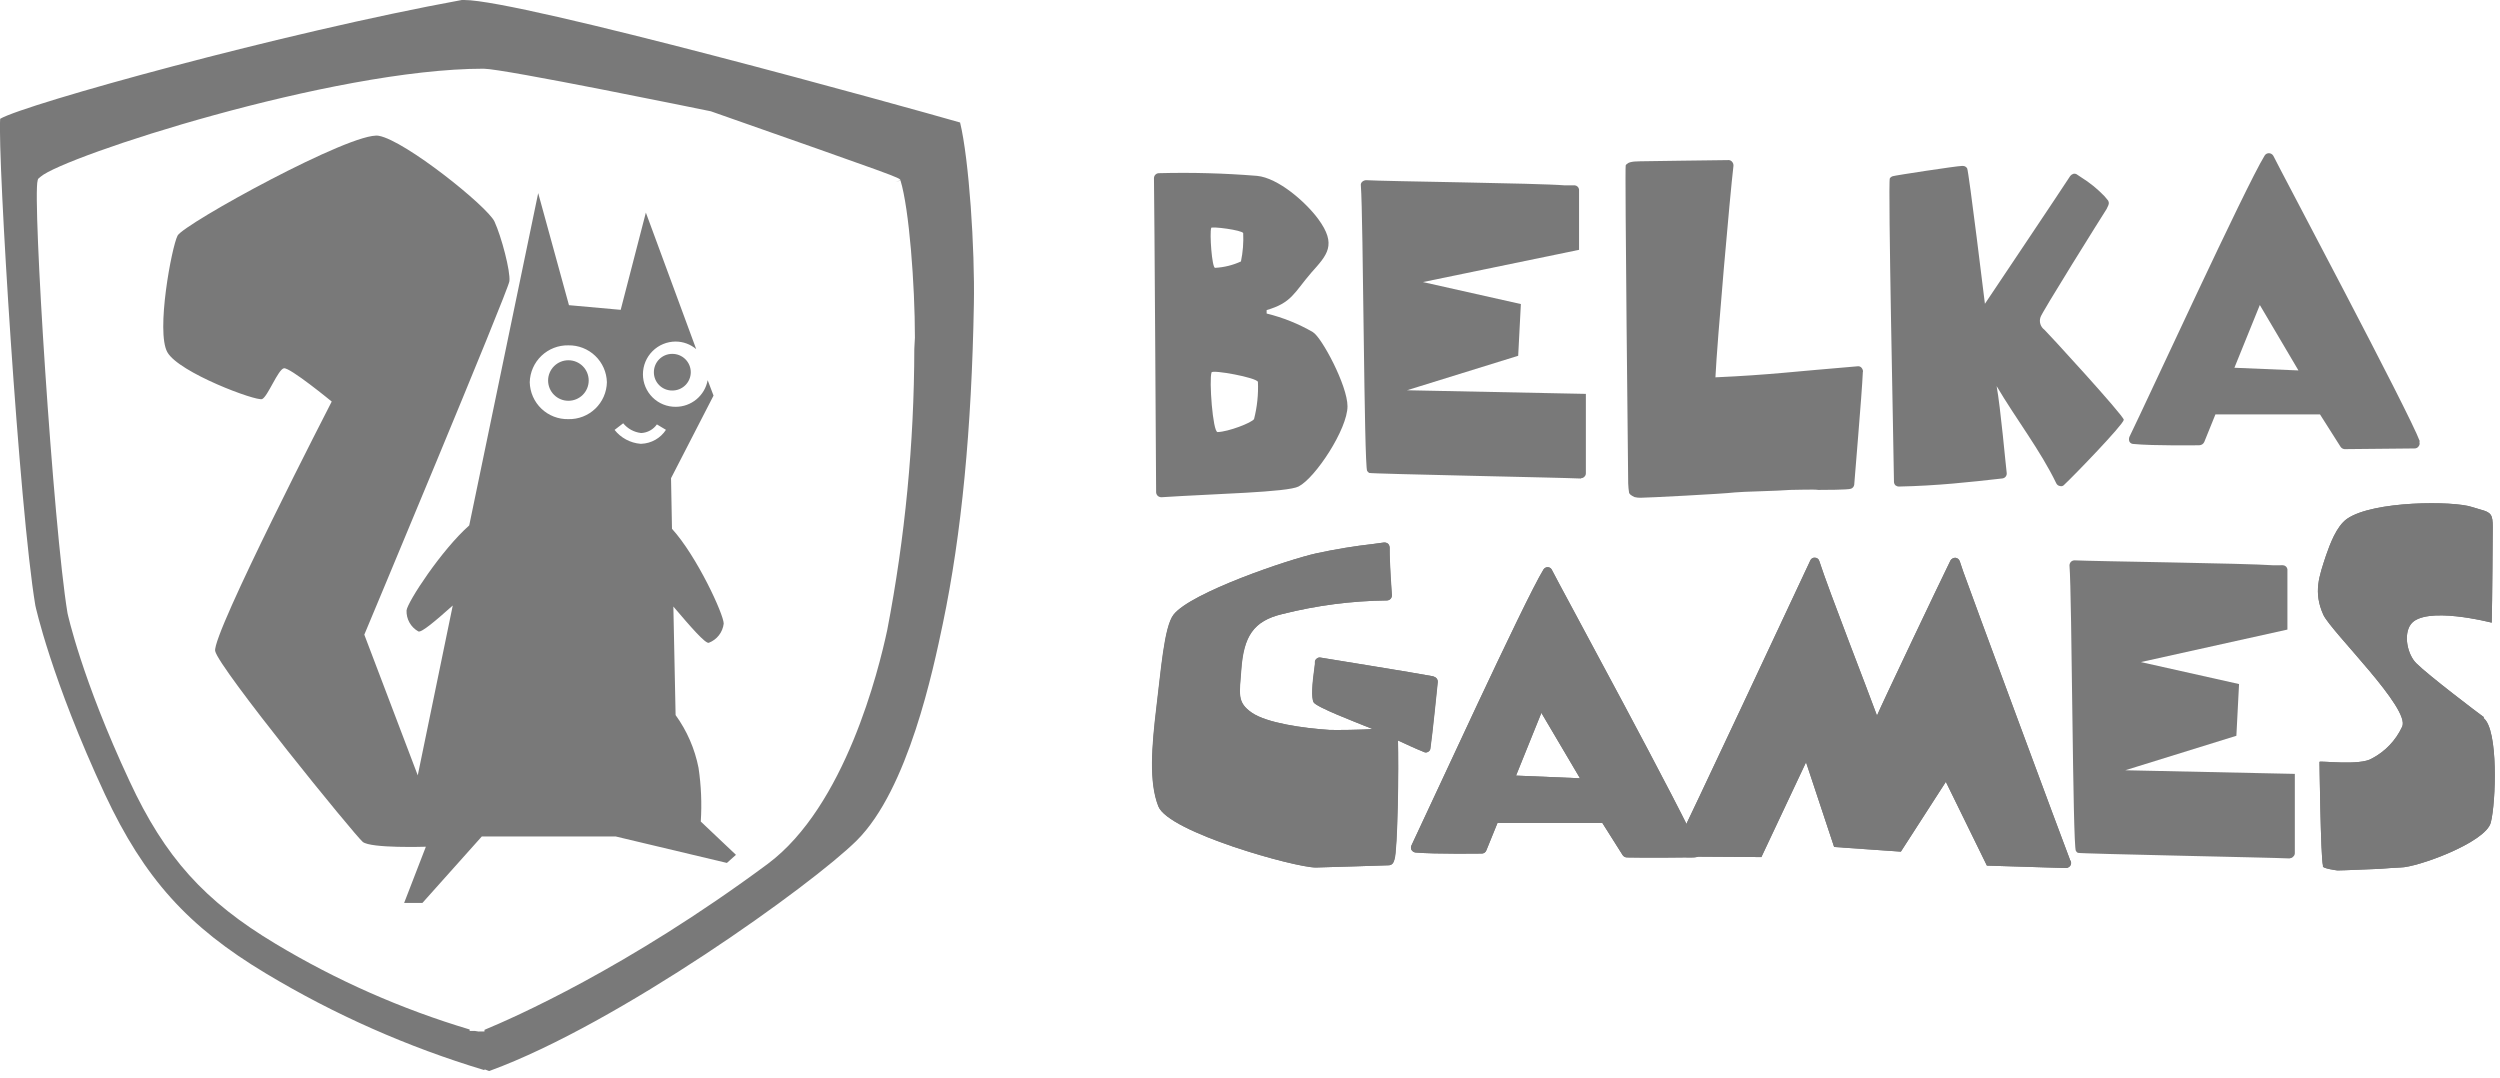
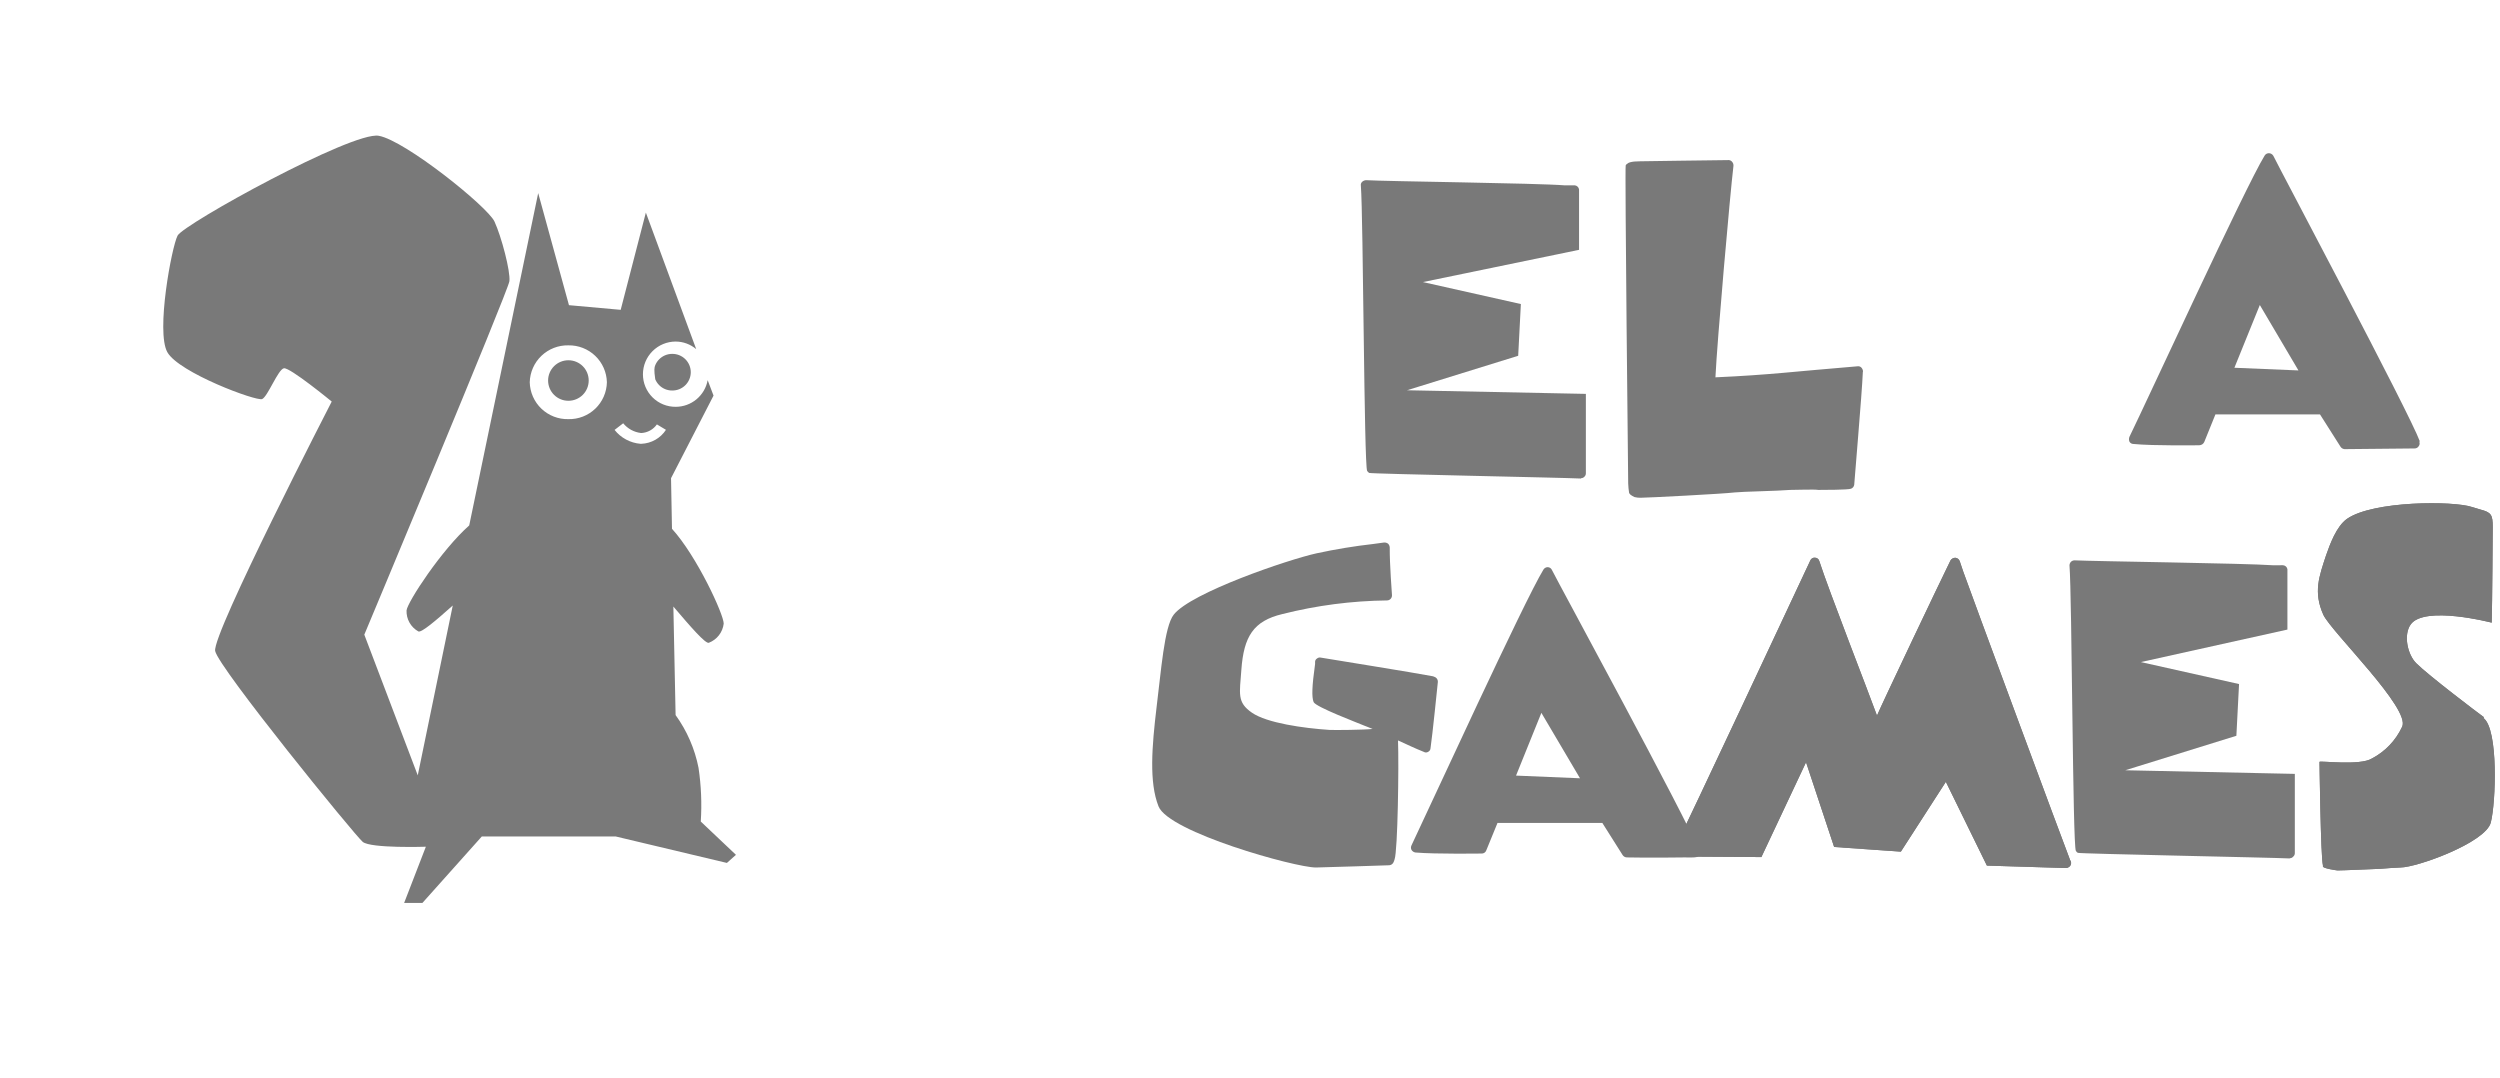
<svg xmlns="http://www.w3.org/2000/svg" width="290" height="125" viewBox="0 0 290 125" fill="none">
  <g clip-path="url(#clip0_1067_473)">
-     <path d="M111.37 14.21C105.27 12.45 60.37 7.03819e-05 53.85 7.03819e-05C53.758 -0.018 53.662 -0.018 53.57 7.03819e-05C32.93 3.77 2.91 12.08 0.02 13.78C-0.29 18.12 2.23 59.08 4.1 70.24C4.1 70.24 5.92 78.72 12.18 92.16C16.74 101.88 21.79 107.49 30.83 112.91C38.777 117.689 47.29 121.458 56.17 124.13L56.23 124.05L56.74 124.24L56.88 124.19C71.76 118.74 94.19 102.64 99.37 97.51C105.37 91.56 108.27 77.58 109.37 72.34C111.55 61.91 112.71 49.78 112.97 35.26C113.09 28.89 112.41 18.49 111.37 14.21ZM106.06 40.48C106.04 51.421 104.988 62.336 102.92 73.08C101.92 77.76 98.04 93.52 89.06 100.21C72.7 112.34 59.43 118.12 56.2 119.46V119.65H55.61C55.564 119.663 55.516 119.663 55.47 119.65L55.1 119.59H54.48V119.42C46.582 117.062 39.013 113.719 31.95 109.47C23.73 104.54 19.14 99.47 15.03 90.62C9.47 78.72 7.85 71.21 7.83 71.12C6.18 61.12 3.74 22.96 4.37 20.92L4.42 20.75L4.71 20.5C7.4 18.15 38.58 7.97 56.1 7.97C58.4 7.97 81.47 12.71 82.46 12.91C104.32 20.59 104.32 20.59 104.46 20.91L103.89 21.11L104.46 20.94C105.46 24.2 106.13 33.01 106.13 39.17C106.09 39.69 106.09 40.09 106.06 40.48Z" fill="#797979" />
-     <path d="M80.13 43.18C80.129 43.461 80.072 43.74 79.962 43.999C79.853 44.258 79.693 44.493 79.492 44.69C79.291 44.888 79.053 45.043 78.792 45.148C78.531 45.252 78.251 45.304 77.97 45.3C77.691 45.301 77.415 45.247 77.157 45.141C76.899 45.035 76.665 44.879 76.468 44.682C76.271 44.485 76.115 44.251 76.009 43.993C75.903 43.735 75.849 43.459 75.85 43.18C75.849 42.901 75.902 42.624 76.008 42.366C76.114 42.107 76.27 41.872 76.467 41.675C76.664 41.477 76.898 41.319 77.156 41.212C77.414 41.105 77.691 41.05 77.97 41.05C78.252 41.046 78.532 41.098 78.794 41.203C79.056 41.309 79.294 41.465 79.495 41.663C79.696 41.861 79.856 42.097 79.965 42.358C80.074 42.618 80.13 42.898 80.13 43.18Z" fill="#797979" />
+     <path d="M80.13 43.18C80.129 43.461 80.072 43.74 79.962 43.999C79.853 44.258 79.693 44.493 79.492 44.69C79.291 44.888 79.053 45.043 78.792 45.148C78.531 45.252 78.251 45.304 77.97 45.3C77.691 45.301 77.415 45.247 77.157 45.141C76.899 45.035 76.665 44.879 76.468 44.682C76.271 44.485 76.115 44.251 76.009 43.993C75.849 42.901 75.902 42.624 76.008 42.366C76.114 42.107 76.27 41.872 76.467 41.675C76.664 41.477 76.898 41.319 77.156 41.212C77.414 41.105 77.691 41.05 77.97 41.05C78.252 41.046 78.532 41.098 78.794 41.203C79.056 41.309 79.294 41.465 79.495 41.663C79.696 41.861 79.856 42.097 79.965 42.358C80.074 42.618 80.13 42.898 80.13 43.18Z" fill="#797979" />
    <path d="M81.29 95.3C81.425 93.22 81.337 91.132 81.03 89.07C80.596 86.862 79.689 84.774 78.37 82.95L78.11 70.36C80.11 72.71 81.86 74.73 82.23 74.56C82.692 74.382 83.096 74.08 83.399 73.689C83.702 73.298 83.892 72.832 83.95 72.34C83.95 71.27 80.84 64.52 77.95 61.34L77.84 55.47L82.77 45.89L82.09 44.1C81.931 44.968 81.472 45.752 80.795 46.317C80.117 46.882 79.262 47.191 78.38 47.19C77.882 47.194 77.389 47.099 76.928 46.912C76.467 46.724 76.048 46.447 75.695 46.096C75.342 45.746 75.061 45.329 74.87 44.87C74.678 44.41 74.58 43.918 74.58 43.42C74.58 42.412 74.98 41.446 75.693 40.733C76.406 40.02 77.372 39.62 78.38 39.62C79.252 39.624 80.095 39.936 80.76 40.5L74.92 24.66L72 35.94L66 35.4L62.43 22.4L54.43 60.95C51.21 63.8 47.29 69.8 47.16 70.8C47.139 71.293 47.255 71.781 47.495 72.212C47.736 72.643 48.09 72.999 48.52 73.24C48.86 73.44 50.52 72.02 52.52 70.24L48.46 89.94L42.26 73.62C42.26 73.62 58.95 33.76 59.09 32.62C59.23 31.48 58.16 27.43 57.36 25.7C56.56 23.97 46.99 16.29 43.93 15.75C40.87 15.21 21.29 26 20.6 27.33C19.91 28.66 18.08 38.47 19.41 40.85C20.74 43.23 29.76 46.58 30.41 46.29C31.06 46 32.25 42.86 32.93 42.72C33.61 42.58 38.48 46.58 38.48 46.58C38.48 46.58 24.57 73.58 24.96 75.52C25.35 77.46 41.15 96.89 42.08 97.66C43.01 98.43 49.4 98.22 49.4 98.22L46.88 104.74H49L55.89 97.03H71.42L84.32 100.1L85.37 99.16L81.29 95.3ZM65.93 48.62C65.355 48.633 64.783 48.533 64.246 48.325C63.71 48.117 63.219 47.806 62.803 47.408C62.387 47.011 62.054 46.535 61.821 46.009C61.589 45.482 61.463 44.915 61.45 44.34C61.479 43.179 61.967 42.077 62.806 41.275C63.646 40.473 64.769 40.036 65.93 40.06C67.089 40.039 68.21 40.477 69.047 41.278C69.885 42.08 70.371 43.181 70.4 44.34C70.388 44.915 70.263 45.482 70.032 46.008C69.801 46.534 69.469 47.01 69.053 47.408C68.638 47.805 68.148 48.117 67.612 48.325C67.076 48.533 66.505 48.633 65.93 48.62ZM74.4 51.48H74.29C73.707 51.431 73.139 51.262 72.624 50.985C72.108 50.709 71.654 50.329 71.29 49.87L72.29 49.1C72.807 49.731 73.549 50.137 74.36 50.23H74.41C74.764 50.208 75.109 50.107 75.419 49.934C75.729 49.761 75.996 49.52 76.2 49.23L77.25 49.86C76.939 50.338 76.518 50.735 76.022 51.017C75.526 51.298 74.97 51.457 74.4 51.48Z" fill="#797979" />
    <path d="M68.29 44.14C68.29 44.763 68.043 45.361 67.602 45.802C67.161 46.242 66.563 46.49 65.94 46.49C65.631 46.491 65.324 46.432 65.038 46.314C64.751 46.197 64.491 46.024 64.272 45.805C64.053 45.587 63.879 45.328 63.76 45.042C63.641 44.756 63.58 44.45 63.58 44.14C63.58 43.831 63.641 43.524 63.76 43.238C63.879 42.953 64.053 42.693 64.272 42.475C64.491 42.257 64.751 42.084 65.038 41.966C65.324 41.849 65.631 41.789 65.94 41.79C66.563 41.79 67.161 42.038 67.602 42.478C68.043 42.919 68.29 43.517 68.29 44.14Z" fill="#797979" />
    <path d="M240.12 99.8C240.12 99.8 240.12 99.8 240.12 99.74C239.67 98.63 228.38 68.16 227.73 66.29L227.33 65.1C227.291 64.992 227.223 64.897 227.133 64.826C227.042 64.756 226.934 64.712 226.82 64.7C226.708 64.7 226.598 64.728 226.5 64.782C226.402 64.837 226.319 64.915 226.26 65.01C225.07 67.42 218.38 81.48 217.73 83.01C216.79 80.4 212.17 68.58 211.04 65.09C211.011 64.976 210.946 64.875 210.853 64.803C210.761 64.73 210.647 64.691 210.53 64.69C210.415 64.68 210.301 64.708 210.203 64.769C210.106 64.831 210.031 64.922 209.99 65.03C209.42 66.25 195.33 96.36 194.2 98.51C194.156 98.598 194.133 98.696 194.133 98.795C194.133 98.894 194.156 98.991 194.2 99.08C194.24 99.165 194.304 99.236 194.384 99.286C194.464 99.336 194.556 99.361 194.65 99.36L204.32 99.42L209.5 88.42L212.76 98.25L220.5 98.79L225.72 90.69L230.48 100.41L239.58 100.69H239.75C239.85 100.658 239.945 100.611 240.03 100.55C240.143 100.462 240.219 100.335 240.241 100.194C240.264 100.052 240.231 99.908 240.15 99.79L240.12 99.8Z" fill="#797979" />
-     <path d="M178.8 82.69L183.28 90.28L175.86 89.97L178.8 82.69ZM197.03 98.56C195.78 95.19 180.65 67.41 180.03 66.13C179.99 66.034 179.924 65.951 179.839 65.891C179.754 65.831 179.654 65.796 179.55 65.79C179.448 65.788 179.347 65.812 179.257 65.862C179.168 65.911 179.093 65.983 179.04 66.07C176.8 69.73 165.86 93.6 163.73 98.07C163.69 98.149 163.67 98.237 163.67 98.325C163.67 98.414 163.69 98.501 163.73 98.58C163.778 98.663 163.845 98.734 163.925 98.788C164.004 98.841 164.095 98.876 164.19 98.89C166.48 99.09 171.84 99.01 171.84 99.01C171.959 99.02 172.077 98.993 172.179 98.932C172.282 98.871 172.362 98.779 172.41 98.67L173.71 95.46H185.87L188.22 99.18C188.272 99.263 188.344 99.333 188.43 99.381C188.515 99.43 188.612 99.457 188.71 99.46C191.17 99.52 195.45 99.46 195.45 99.46C197.45 99.52 196.87 99.29 196.96 99.15C197.014 99.072 197.049 98.983 197.063 98.889C197.076 98.796 197.069 98.7 197.04 98.61L197.03 98.56Z" fill="#797979" />
    <path d="M288.14 83.2C287.54 82.77 281.7 78.35 280.28 76.93C279.28 75.93 278.78 73.67 279.63 72.45C281.22 70.19 289.04 72.23 289.04 72.23C289.1 70.13 289.16 61.43 289.16 61.17C289.16 59.7 288.99 59.44 287.71 59.1L286.78 58.82C284.62 58.08 275.3 58.08 272.26 60.18C271.01 61.06 270.26 63.18 269.82 64.43C269.03 66.84 268.32 68.68 269.51 71.32C270.45 73.32 279.72 82.26 278.64 84.32C277.909 85.89 276.683 87.176 275.15 87.98C273.76 88.86 269.03 88.21 269.06 88.38C269.06 88.38 269.2 99.43 269.46 100.38C269.46 100.38 269.46 100.46 269.46 100.52C269.55 100.75 270.97 100.95 271.14 100.97C271.31 100.99 276.14 100.78 276.14 100.78C276.91 100.72 277.67 100.66 278.44 100.63C280.37 100.63 288.33 97.74 288.93 95.42C289.53 93.1 289.83 84.59 288.08 83.29L288.14 83.2Z" fill="#797979" />
-     <path d="M166.29 78.46C163.71 77.98 155.01 76.59 153.17 76.28C153.095 76.263 153.016 76.264 152.942 76.284C152.867 76.303 152.798 76.339 152.74 76.39C152.68 76.433 152.629 76.488 152.591 76.552C152.554 76.616 152.529 76.686 152.52 76.76V77.02C152.15 79.65 152.12 80.87 152.35 81.44C152.58 82.01 157.59 83.9 158.19 84.16C158.5 84.27 158.84 84.42 159.19 84.56C158.19 84.67 154.77 84.7 154.19 84.67C151.19 84.47 146.94 83.88 145.19 82.67C143.44 81.46 143.77 80.49 143.97 77.67C144.25 73.84 145.36 72.03 148.73 71.23C152.7 70.227 156.775 69.697 160.87 69.65C160.947 69.649 161.023 69.632 161.093 69.601C161.164 69.57 161.228 69.525 161.281 69.469C161.334 69.414 161.375 69.348 161.403 69.276C161.43 69.204 161.443 69.127 161.44 69.05C161.44 68.99 161.16 65.39 161.18 63.52C161.176 63.351 161.108 63.19 160.99 63.07C160.859 62.968 160.695 62.918 160.53 62.93L159.28 63.1C157.073 63.35 154.881 63.711 152.71 64.18C149.39 64.91 138.14 68.74 136.13 71.29C135.02 72.68 134.65 77.95 134.13 82.06C133.59 86.6 133.25 90.74 134.36 93.54C135.55 96.54 150.2 100.63 152.61 100.63C153.32 100.63 161.03 100.37 161.12 100.37C161.22 100.363 161.316 100.331 161.4 100.277C161.484 100.223 161.553 100.148 161.6 100.06C161.66 99.942 161.707 99.818 161.74 99.69C162.11 98.69 162.25 88.78 162.14 85.89C163.14 86.34 164.01 86.77 165.14 87.22C165.212 87.264 165.295 87.287 165.38 87.287C165.465 87.287 165.548 87.264 165.62 87.22C165.702 87.183 165.773 87.125 165.824 87.051C165.875 86.977 165.905 86.89 165.91 86.8C166.16 85.07 166.67 79.94 166.76 79.12C166.771 78.977 166.731 78.835 166.646 78.72C166.562 78.605 166.439 78.523 166.3 78.49L166.29 78.46Z" fill="#797979" />
-     <path d="M145.47 48.61C145.21 49.04 142.47 50.09 141.24 50.12C140.68 50.12 140.24 44.05 140.54 43.2C140.62 42.86 145.75 43.79 145.92 44.3C145.982 45.751 145.83 47.203 145.47 48.61ZM140.47 26.45C140.52 26.22 144.1 26.7 144.21 27.04C144.263 28.143 144.176 29.249 143.95 30.33C143.006 30.764 141.988 31.015 140.95 31.07C140.58 31.07 140.3 27.01 140.5 26.45H140.47ZM152.29 38.52C150.614 37.554 148.809 36.83 146.93 36.37V35.97C149.85 35.12 150.1 33.97 152.11 31.63C153.96 29.56 155.11 28.4 152.91 25.4C151.43 23.4 148.26 20.64 145.82 20.4C142.022 20.092 138.209 19.989 134.4 20.09C134.251 20.1 134.113 20.167 134.012 20.277C133.911 20.387 133.857 20.531 133.86 20.68C133.91 23.01 134.11 57.11 134.11 57.11C134.114 57.19 134.133 57.268 134.168 57.34C134.202 57.412 134.25 57.477 134.31 57.53C134.423 57.623 134.564 57.675 134.71 57.68C140.83 57.28 149.36 57.11 150.64 56.43C152.59 55.43 156.31 49.77 156.31 47.13C156.31 44.72 153.31 39.13 152.31 38.54L152.29 38.52Z" fill="#797979" />
    <path d="M265.6 99.55C265.675 99.556 265.751 99.544 265.821 99.514C265.891 99.484 265.952 99.439 266 99.38C266.059 99.333 266.108 99.274 266.142 99.207C266.177 99.139 266.196 99.066 266.2 98.99V89.77L246.53 89.35L259.42 85.35L259.73 79.35L248.34 76.8L265.34 73.03V66.03C265.321 65.91 265.262 65.8 265.173 65.716C265.085 65.633 264.971 65.582 264.85 65.57C264.73 65.557 264.61 65.557 264.49 65.57H263.66C260.52 65.34 242.77 65.11 240.66 65C240.5 64.998 240.346 65.059 240.23 65.17C240.123 65.284 240.063 65.434 240.06 65.59C240.35 69.19 240.43 98.08 240.8 98.7C240.852 98.798 240.932 98.878 241.03 98.93C241.25 99.04 263.39 99.47 265.63 99.58L265.6 99.55Z" fill="#797979" />
    <path d="M240.12 99.8C240.12 99.8 240.12 99.8 240.12 99.74C239.67 98.63 228.38 68.16 227.73 66.29L227.33 65.1C227.291 64.992 227.223 64.897 227.133 64.826C227.042 64.756 226.934 64.712 226.82 64.7C226.708 64.7 226.598 64.728 226.5 64.782C226.402 64.837 226.319 64.915 226.26 65.01C225.07 67.42 218.38 81.48 217.73 83.01C216.79 80.4 212.17 68.58 211.04 65.09C211.011 64.976 210.946 64.875 210.853 64.803C210.761 64.73 210.647 64.691 210.53 64.69C210.415 64.68 210.301 64.708 210.203 64.769C210.106 64.831 210.031 64.922 209.99 65.03C209.42 66.25 195.33 96.36 194.2 98.51C194.149 98.596 194.122 98.695 194.122 98.795C194.122 98.895 194.149 98.994 194.2 99.08C194.24 99.165 194.304 99.236 194.384 99.286C194.464 99.336 194.556 99.361 194.65 99.36L204.32 99.42L209.5 88.42L212.76 98.25L220.5 98.79L225.72 90.69L230.48 100.41L239.58 100.69H239.75C239.85 100.658 239.945 100.611 240.03 100.55C240.143 100.462 240.219 100.335 240.241 100.194C240.264 100.052 240.231 99.908 240.15 99.79L240.12 99.8Z" fill="#797979" />
    <path d="M216.11 43.09C216.101 42.917 216.03 42.754 215.91 42.63C215.854 42.574 215.786 42.533 215.712 42.508C215.637 42.484 215.558 42.478 215.48 42.49C208.14 43.09 205.31 43.49 198.99 43.77C199.18 39.66 200.69 22.51 201.08 19.25C201.088 19.168 201.08 19.085 201.056 19.006C201.032 18.927 200.993 18.853 200.94 18.79C200.895 18.726 200.837 18.674 200.77 18.636C200.702 18.598 200.627 18.575 200.55 18.57C199.61 18.57 190.4 18.71 190.26 18.71C189.18 18.71 188.87 18.88 188.73 19.02C188.695 19.037 188.663 19.06 188.638 19.09C188.612 19.119 188.592 19.153 188.58 19.19C188.47 19.42 188.87 56.07 188.87 56.07C188.882 56.449 188.919 56.826 188.98 57.2C189.029 57.273 189.086 57.34 189.15 57.4C189.292 57.499 189.443 57.586 189.6 57.66C189.832 57.719 190.071 57.746 190.31 57.74C191.08 57.74 199.87 57.29 201.25 57.12C201.99 57.03 206.25 56.95 207.69 56.83C208.31 56.83 210.52 56.75 210.92 56.83H211.01C211.46 56.83 214.41 56.83 214.72 56.69C214.818 56.654 214.904 56.593 214.969 56.511C215.034 56.43 215.076 56.333 215.09 56.23C215.09 55.95 215.99 45.69 216.09 43.14L216.11 43.09Z" fill="#797979" />
-     <path d="M237.14 38.24C236.926 38.08 236.768 37.857 236.687 37.602C236.606 37.348 236.607 37.074 236.69 36.82C236.69 36.48 243.86 25.03 244.37 24.24L244.57 23.81C244.623 23.697 244.638 23.569 244.613 23.447C244.588 23.324 244.524 23.213 244.43 23.13C244.319 23.013 244.216 22.89 244.12 22.76C243.306 21.912 242.389 21.169 241.39 20.55L240.97 20.27C240.908 20.219 240.836 20.182 240.758 20.163C240.68 20.144 240.598 20.143 240.52 20.16C240.374 20.204 240.246 20.291 240.15 20.41C239.58 21.32 230.25 35.24 230.25 35.24C230.25 35.24 228.38 19.87 228.19 19.53C228.14 19.444 228.069 19.373 227.983 19.324C227.897 19.275 227.799 19.249 227.7 19.25H227.56C227.02 19.25 219.79 20.35 219.56 20.44C219.421 20.48 219.3 20.569 219.22 20.69C218.99 21.12 219.67 52.78 219.7 55.87C219.698 56.03 219.759 56.184 219.87 56.3C219.985 56.388 220.125 56.437 220.27 56.44C224.69 56.35 228.46 55.93 232.27 55.5C232.42 55.485 232.557 55.411 232.653 55.295C232.748 55.179 232.794 55.03 232.78 54.88C232.66 53.97 232.07 47.31 231.61 44.79C233.85 48.59 236.72 52.3 238.53 56.07C238.571 56.153 238.631 56.225 238.706 56.279C238.781 56.333 238.868 56.368 238.96 56.38C239.045 56.408 239.136 56.41 239.222 56.385C239.308 56.36 239.384 56.309 239.44 56.24C240.52 55.24 246.27 49.3 246.36 48.7C246.41 48.27 237.36 38.41 237.17 38.27L237.14 38.24Z" fill="#797979" />
    <path d="M183.4 55.47C183.473 55.471 183.546 55.456 183.613 55.427C183.68 55.397 183.741 55.354 183.79 55.3C183.844 55.251 183.887 55.19 183.917 55.123C183.946 55.056 183.961 54.983 183.96 54.91V45.69L163.21 45.27L176.11 41.27L176.42 35.27L165.06 32.72L183.17 28.98V21.98C183.154 21.858 183.098 21.746 183.011 21.659C182.924 21.572 182.811 21.516 182.69 21.5H181.5C178.32 21.24 160.61 21.04 158.45 20.9C158.281 20.913 158.123 20.984 158 21.1C157.943 21.155 157.901 21.222 157.876 21.297C157.852 21.372 157.846 21.452 157.86 21.53C158.14 25.13 158.23 54.01 158.59 54.63C158.654 54.719 158.731 54.796 158.82 54.86C159.05 54.97 181.19 55.4 183.4 55.51V55.47Z" fill="#797979" />
    <path d="M262.14 35.38L266.62 42.97L259.19 42.66L262.14 35.38ZM280.71 51.22C279.49 47.88 264.33 19.39 263.71 18.08C263.659 17.989 263.585 17.913 263.495 17.859C263.406 17.804 263.304 17.774 263.2 17.77C263.097 17.768 262.995 17.794 262.905 17.845C262.815 17.896 262.741 17.97 262.69 18.06C260.45 21.71 249.17 46.26 247.01 50.68C246.946 50.855 246.946 51.046 247.01 51.22C247.054 51.304 247.12 51.375 247.201 51.424C247.282 51.474 247.375 51.5 247.47 51.5C249.76 51.73 255.12 51.65 255.12 51.65C255.24 51.647 255.356 51.611 255.457 51.546C255.558 51.48 255.638 51.388 255.69 51.28L256.99 48.07H269.12L271.5 51.82C271.551 51.898 271.619 51.963 271.698 52.012C271.778 52.06 271.867 52.09 271.96 52.1L280.09 52.02C280.186 52.022 280.28 52 280.364 51.954C280.449 51.908 280.519 51.842 280.57 51.76C280.629 51.684 280.665 51.594 280.676 51.499C280.687 51.403 280.671 51.307 280.63 51.22H280.71Z" fill="#797979" />
    <path d="M178.8 82.69L183.28 90.28L175.86 89.97L178.8 82.69ZM197.03 98.56C195.78 95.19 180.65 67.41 180.03 66.13C179.99 66.034 179.924 65.951 179.839 65.891C179.754 65.831 179.654 65.796 179.55 65.79C179.448 65.788 179.347 65.812 179.257 65.862C179.168 65.911 179.093 65.983 179.04 66.07C176.8 69.73 165.86 93.6 163.73 98.07C163.69 98.149 163.67 98.237 163.67 98.325C163.67 98.414 163.69 98.501 163.73 98.58C163.778 98.663 163.845 98.734 163.925 98.788C164.004 98.841 164.095 98.876 164.19 98.89C166.48 99.09 171.84 99.01 171.84 99.01C171.963 99.021 172.086 98.991 172.189 98.924C172.292 98.857 172.37 98.757 172.41 98.64L173.71 95.46H185.87L188.22 99.18C188.272 99.263 188.344 99.333 188.43 99.381C188.515 99.43 188.612 99.457 188.71 99.46C191.17 99.52 195.45 99.46 195.45 99.46C197.45 99.52 196.87 99.29 196.96 99.15C197.014 99.072 197.049 98.983 197.063 98.889C197.076 98.796 197.069 98.7 197.04 98.61L197.03 98.56Z" fill="#797979" />
    <path d="M288.14 83.2C287.54 82.77 281.7 78.35 280.28 76.93C279.28 75.93 278.78 73.67 279.63 72.45C281.22 70.19 289.04 72.23 289.04 72.23C289.1 70.13 289.16 61.43 289.16 61.17C289.16 59.7 288.99 59.44 287.71 59.1L286.78 58.82C284.62 58.08 275.3 58.08 272.26 60.18C271.01 61.06 270.26 63.18 269.82 64.43C269.03 66.84 268.32 68.68 269.51 71.32C270.45 73.32 279.72 82.26 278.64 84.32C277.909 85.89 276.683 87.176 275.15 87.98C273.76 88.86 269.03 88.21 269.06 88.38C269.06 88.38 269.2 99.43 269.46 100.38C269.46 100.38 269.46 100.46 269.46 100.52C269.55 100.75 270.97 100.95 271.14 100.97C271.31 100.99 276.14 100.78 276.14 100.78C276.91 100.72 277.67 100.66 278.44 100.63C280.37 100.63 288.33 97.74 288.93 95.42C289.53 93.1 289.83 84.59 288.08 83.29L288.14 83.2Z" fill="#797979" />
    <path d="M166.29 78.46C163.74 77.98 155.04 76.59 153.2 76.28C153.125 76.263 153.046 76.264 152.972 76.284C152.897 76.303 152.828 76.339 152.77 76.39C152.705 76.428 152.651 76.483 152.613 76.547C152.574 76.612 152.553 76.685 152.55 76.76V77.02C152.18 79.65 152.15 80.87 152.38 81.44C152.61 82.01 157.62 83.9 158.22 84.16C158.53 84.27 158.87 84.42 159.22 84.56C158.22 84.67 154.8 84.7 154.22 84.67C151.22 84.47 146.97 83.88 145.22 82.67C143.47 81.46 143.8 80.49 144 77.67C144.28 73.84 145.39 72.03 148.76 71.23C152.73 70.227 156.805 69.697 160.9 69.65C160.977 69.649 161.053 69.632 161.124 69.601C161.194 69.57 161.258 69.525 161.311 69.47C161.364 69.414 161.405 69.348 161.433 69.276C161.46 69.204 161.473 69.127 161.47 69.05C161.47 68.99 161.19 65.39 161.21 63.52C161.206 63.351 161.138 63.19 161.02 63.07C160.888 62.971 160.725 62.922 160.56 62.93L159.31 63.1C157.103 63.35 154.911 63.711 152.74 64.18C149.42 64.91 138.17 68.74 136.16 71.29C135.05 72.68 134.68 77.95 134.16 82.06C133.62 86.6 133.28 90.74 134.39 93.54C135.58 96.54 150.23 100.63 152.64 100.63C153.35 100.63 161.06 100.37 161.15 100.37C161.25 100.363 161.346 100.331 161.43 100.277C161.514 100.223 161.583 100.148 161.63 100.06C161.69 99.942 161.737 99.818 161.77 99.69C162.14 98.69 162.28 88.78 162.17 85.89C163.17 86.34 164.04 86.77 165.17 87.22C165.242 87.264 165.325 87.288 165.41 87.288C165.495 87.288 165.578 87.264 165.65 87.22C165.732 87.183 165.803 87.125 165.854 87.051C165.905 86.977 165.935 86.89 165.94 86.8C166.19 85.07 166.7 79.94 166.79 79.12C166.802 78.973 166.758 78.826 166.668 78.71C166.577 78.593 166.446 78.515 166.3 78.49L166.29 78.46Z" fill="#797979" />
  </g>
  <defs>
    <clipPath id="clip0_1067_473">
      <rect width="289.49" height="124.27" fill="white" />
    </clipPath>
  </defs>
</svg>